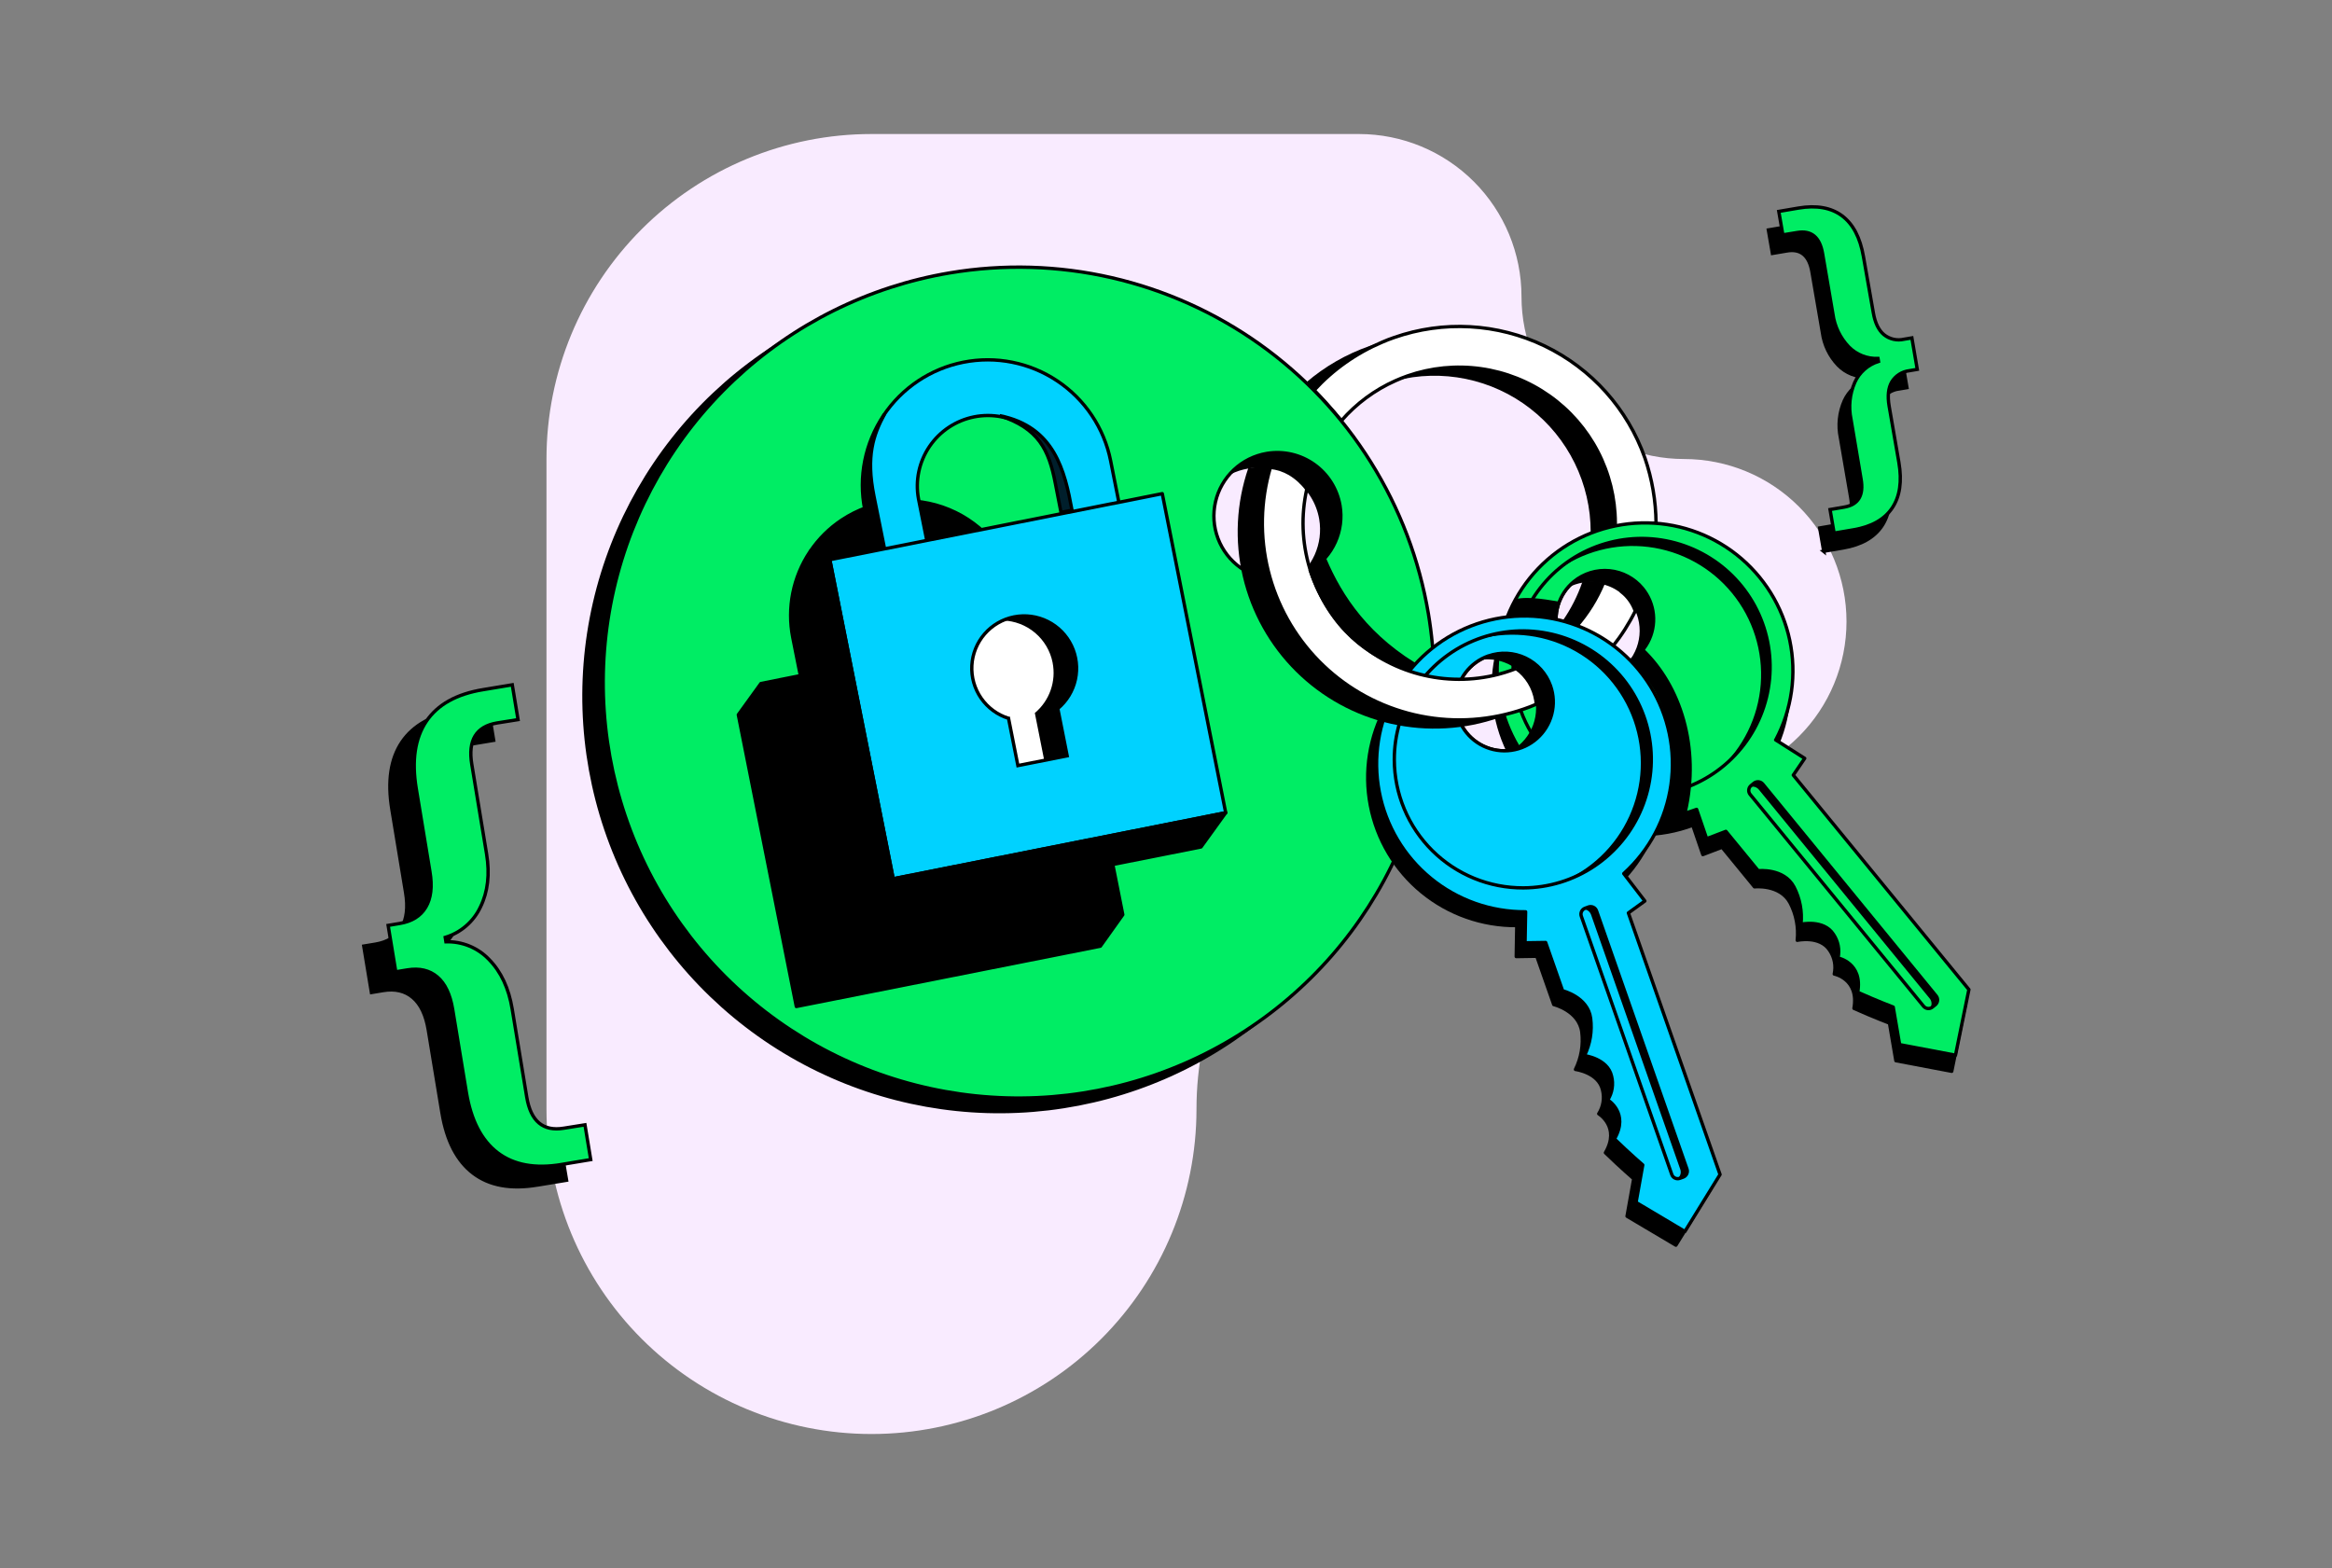
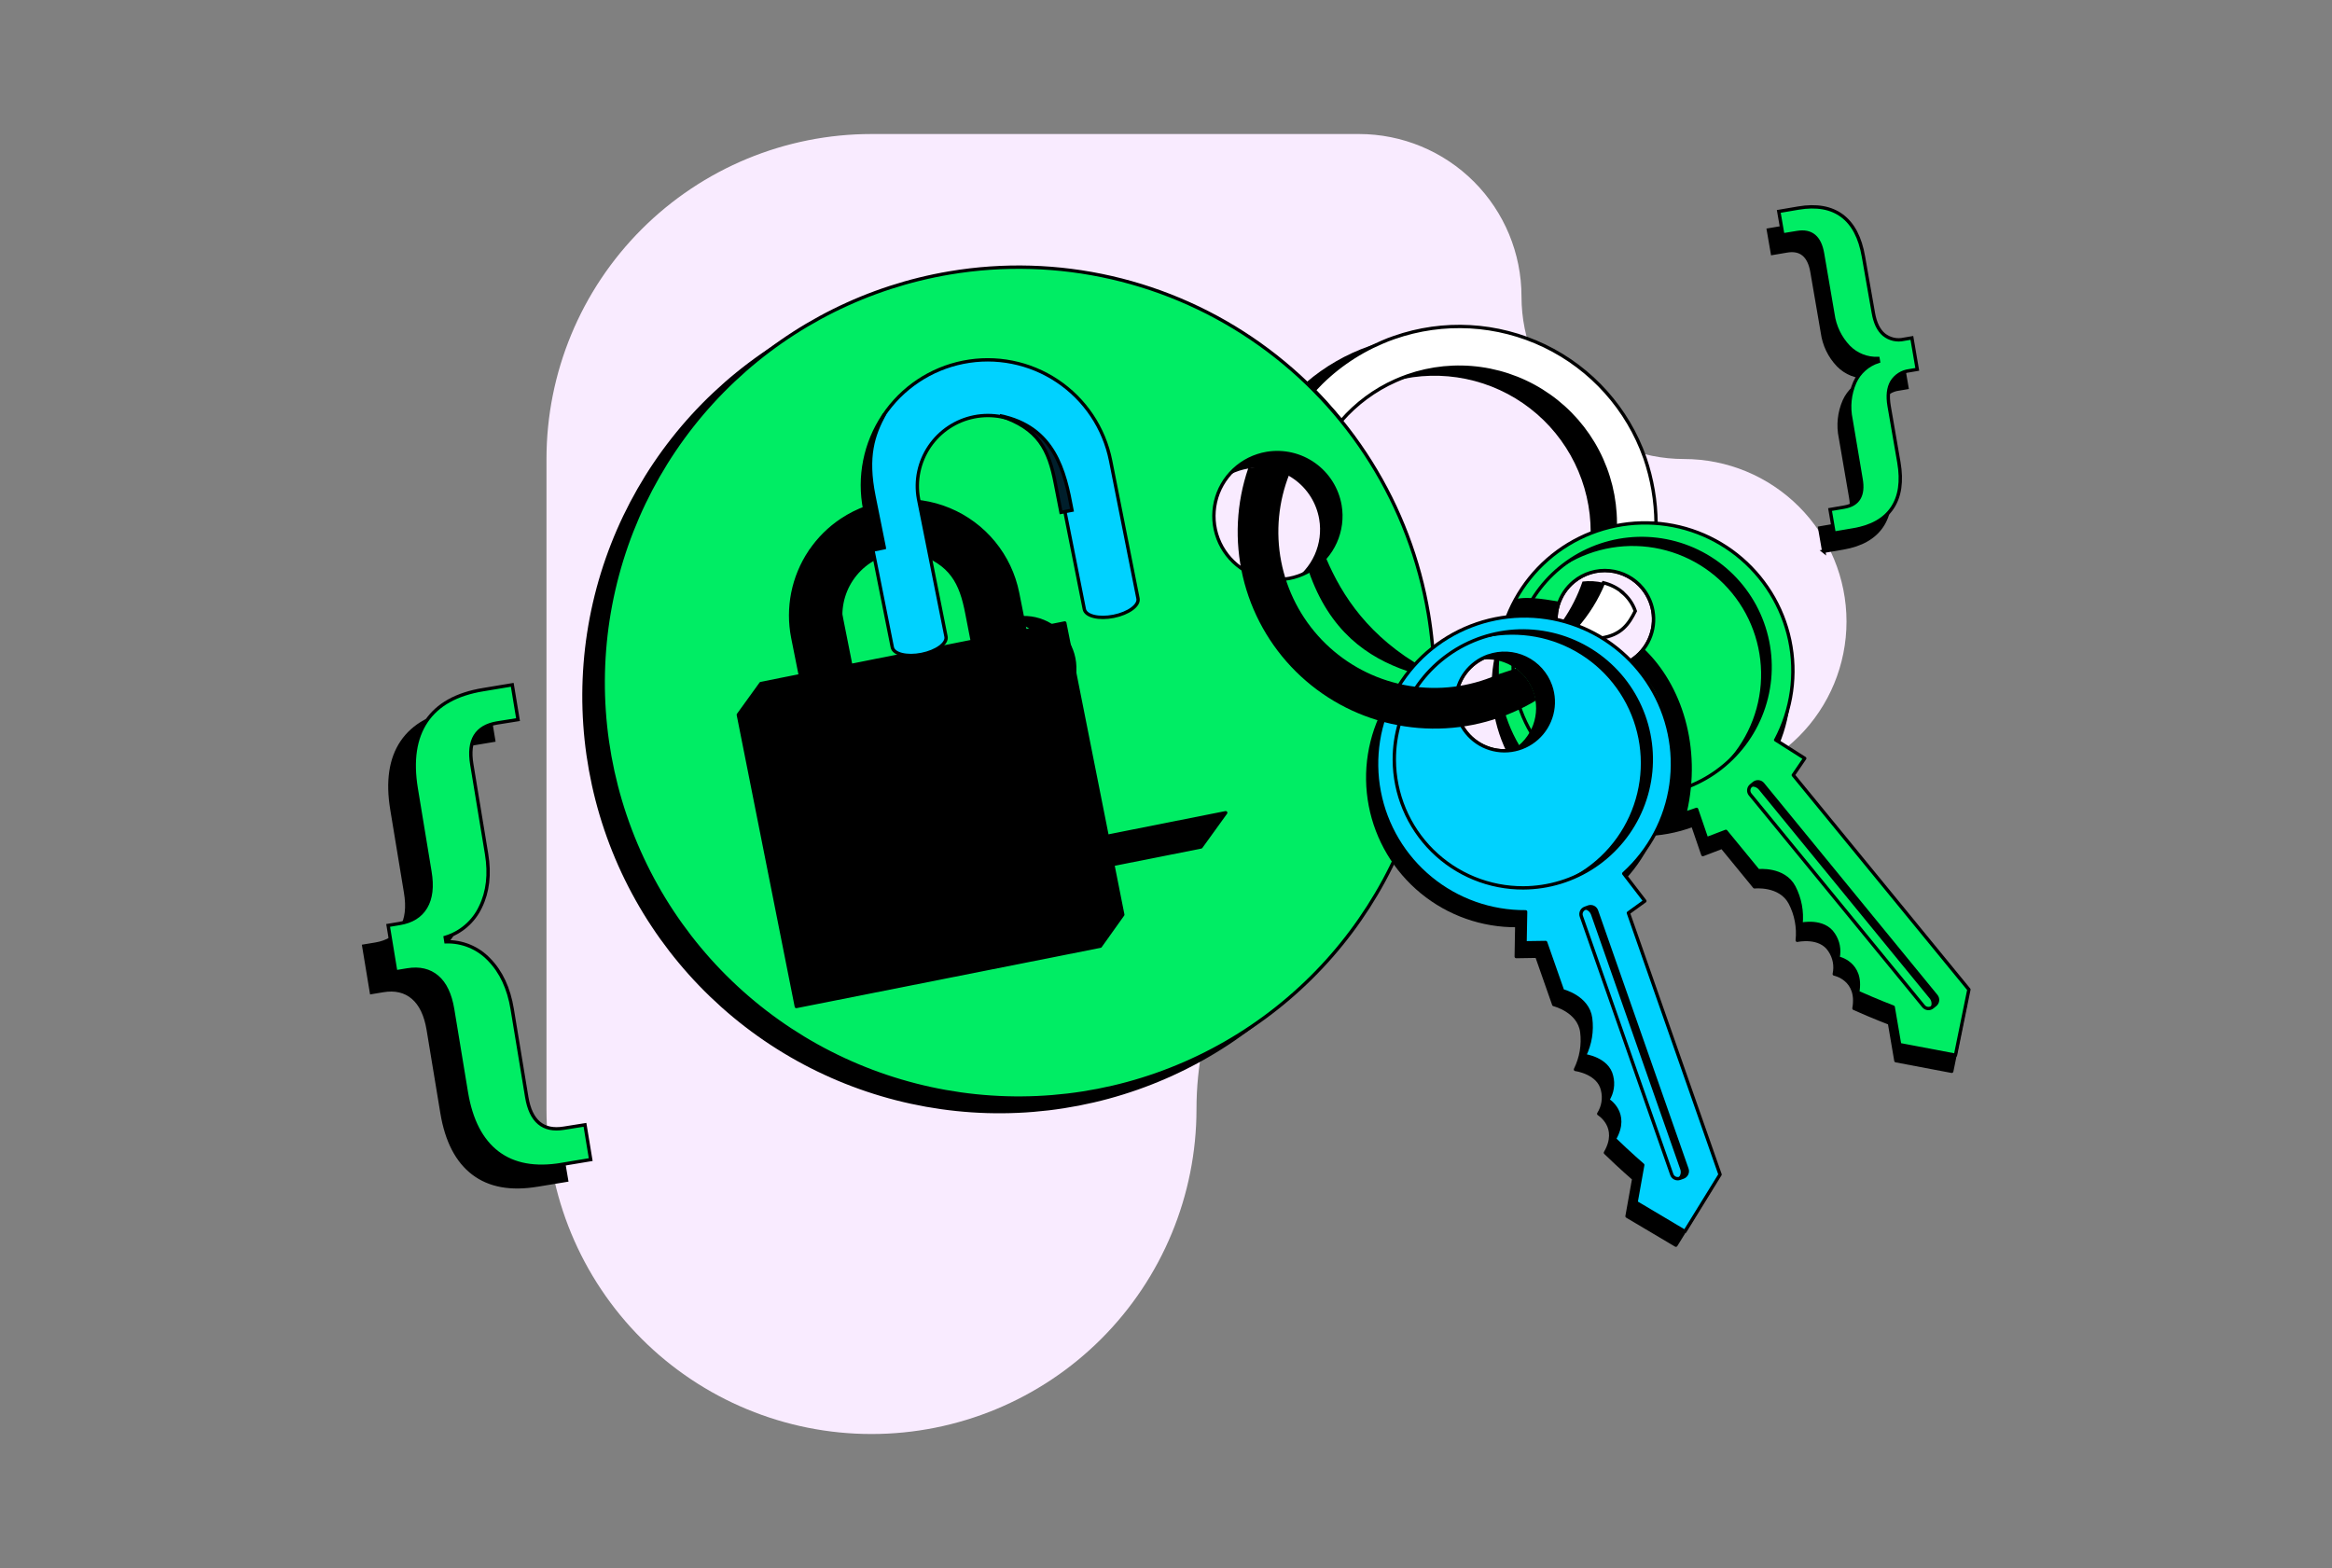
<svg xmlns="http://www.w3.org/2000/svg" width="696" height="468" viewBox="0 0 696 468" fill="none">
  <rect x="0" y="0" width="696" height="468" fill="#808080" stroke="none" />
  <g clip-path="url(#clip0_34_26740)">
    <path d="M260.1 40H405.6C418.461 40.005 430.794 45.117 439.889 54.211C448.983 63.306 454.095 75.639 454.1 88.5C454.105 101.361 459.217 113.694 468.311 122.789C477.406 131.883 489.739 136.995 502.6 137C515.463 137 527.799 142.11 536.895 151.205C545.99 160.301 551.1 172.637 551.1 185.5C551.1 198.363 545.99 210.699 536.895 219.795C527.799 228.89 515.463 234 502.6 234H454.1C428.374 234 403.702 244.22 385.511 262.411C367.32 280.602 357.1 305.274 357.1 331C357.1 356.726 346.88 381.398 328.689 399.589C310.498 417.78 285.826 428 260.1 428C234.374 428 209.702 417.78 191.511 399.589C173.32 381.398 163.1 356.726 163.1 331V137C163.1 111.274 173.32 86.602 191.511 68.411C209.702 50.22 234.374 40 260.1 40V40Z" fill="#F9EBFF" />
    <path d="M486.81 155.76C485.219 155.979 483.64 156.28 482.08 156.66C479.94 157.18 477.51 157.86 474.75 158.8C474.754 151.678 473.128 144.65 469.994 138.254C466.861 131.859 462.304 126.266 456.673 121.905C451.043 117.544 444.488 114.531 437.512 113.097C430.536 111.662 423.324 111.845 416.43 113.63C415.19 113.95 413.95 114.33 412.72 114.77C407.413 116.612 402.483 119.4 398.17 123C396.66 121.25 394.51 118.83 392.17 116.43C391.42 115.65 390.65 114.88 389.85 114.14C395.403 109.376 401.8 105.695 408.71 103.29C409.95 102.85 411.18 102.46 412.43 102.13C426.792 98.139 442.135 99.76 455.347 106.662C468.559 113.564 478.652 125.232 483.58 139.3C485.449 144.595 486.54 150.132 486.82 155.74L486.81 155.76Z" fill="black" />
    <path d="M482.1 157.32C482.1 157.11 482.1 156.23 482.1 156.02C482.069 148.592 480.264 141.279 476.835 134.69C473.407 128.1 468.453 122.426 462.388 118.138C456.322 113.85 449.32 111.073 441.965 110.039C434.609 109.004 427.113 109.742 420.1 112.19C418.86 112.62 417.66 113.11 416.48 113.63C410.293 116.385 404.784 120.46 400.34 125.57C400.17 125.36 399.34 124.4 398.21 123.03C396.7 121.28 394.56 118.86 392.21 116.46C397.857 110.294 404.763 105.414 412.46 102.15C413.63 101.64 414.85 101.15 416.08 100.74C430.782 95.59 446.928 96.49 460.968 103.24C475.007 109.991 485.792 122.041 490.95 136.74C493.084 142.985 494.201 149.531 494.26 156.13C494.26 156.13 483.83 156.9 482.1 157.32Z" fill="white" stroke="black" stroke-linecap="round" stroke-linejoin="round" />
    <path d="M420.57 187.21C424.636 211.393 421.441 236.238 411.389 258.605C401.336 280.972 384.877 299.856 364.094 312.87C343.31 325.884 319.134 332.443 294.622 331.718C270.111 330.994 246.365 323.018 226.386 308.799C206.407 294.579 191.093 274.756 182.379 251.834C173.666 228.912 171.944 203.922 177.432 180.022C182.92 156.121 195.371 134.385 213.211 117.561C231.051 100.736 253.48 89.579 277.66 85.5C293.722 82.79 310.161 83.272 326.038 86.918C341.914 90.563 356.916 97.301 370.188 106.746C383.459 116.192 394.739 128.159 403.384 141.966C412.029 155.772 417.869 171.146 420.57 187.21V187.21ZM372.38 139.36C368.685 139.984 365.257 141.689 362.531 144.26C359.804 146.832 357.902 150.154 357.063 153.806C356.225 157.459 356.488 161.278 357.82 164.781C359.152 168.284 361.493 171.314 364.547 173.486C367.6 175.659 371.229 176.877 374.975 176.988C378.721 177.098 382.416 176.095 385.592 174.106C388.768 172.116 391.283 169.23 392.819 165.811C394.355 162.393 394.842 158.596 394.22 154.9C393.807 152.445 392.914 150.096 391.593 147.987C390.271 145.877 388.547 144.049 386.519 142.606C384.491 141.163 382.199 140.133 379.773 139.576C377.346 139.019 374.834 138.946 372.38 139.36V139.36Z" fill="black" stroke="black" stroke-miterlimit="10" />
    <path d="M426.31 183.18C430.374 207.363 427.178 232.207 417.123 254.573C407.069 276.939 390.61 295.822 369.825 308.834C349.041 321.847 324.865 328.404 300.354 327.678C275.843 326.952 252.097 318.975 232.12 304.755C212.142 290.536 196.828 270.712 188.116 247.79C179.403 224.868 177.683 199.878 183.171 175.978C188.66 152.079 201.111 130.343 218.952 113.519C236.792 96.695 259.22 85.539 283.4 81.46C299.463 78.75 315.903 79.233 331.78 82.879C347.656 86.525 362.659 93.264 375.931 102.71C389.202 112.156 400.482 124.125 409.127 137.933C417.771 151.74 423.61 167.115 426.31 183.18V183.18ZM378.1 135.33C374.404 135.952 370.975 137.656 368.247 140.226C365.519 142.797 363.615 146.118 362.775 149.771C361.935 153.424 362.197 157.244 363.529 160.748C364.86 164.251 367.2 167.282 370.254 169.455C373.307 171.629 376.937 172.848 380.683 172.959C384.43 173.07 388.125 172.067 391.301 170.078C394.478 168.089 396.993 165.202 398.529 161.783C400.065 158.364 400.553 154.566 399.93 150.87C399.083 145.921 396.311 141.508 392.221 138.596C388.13 135.685 383.054 134.51 378.1 135.33V135.33Z" fill="#00ED64" stroke="black" stroke-miterlimit="10" />
    <path d="M317.79 185.93L305.96 188.29L303.71 177C302.613 171.485 300.173 166.327 296.606 161.98C293.039 157.633 288.456 154.233 283.261 152.081C278.067 149.928 272.422 149.089 266.826 149.638C261.231 150.188 255.856 152.108 251.18 155.23C247.5 157.684 244.334 160.833 241.86 164.5C241.86 164.42 241.94 164.34 241.98 164.26C241.92 164.36 241.88 164.45 241.83 164.54L241.74 164.66C236.7 172.197 234.859 181.426 236.62 190.32L238.88 201.65L227.1 204L220.36 213.33L237.67 300.4L328.4 282.4L335.1 273L317.79 185.93ZM276.89 165.58C275.765 165.191 274.616 164.877 273.45 164.64C274.624 164.844 275.776 165.159 276.89 165.58V165.58ZM251.28 187.37C250.788 184.89 250.789 182.337 251.284 179.858C251.778 177.378 252.756 175.02 254.162 172.919C255.568 170.817 257.374 169.013 259.478 167.61C261.581 166.207 263.94 165.232 266.42 164.74C268.728 164.277 271.101 164.246 273.42 164.65C283.97 168.1 286.82 173.87 288.59 183.11C289.29 186.79 290.13 191.03 290.13 191.03L291.23 190.81L291.3 191.2L253.53 198.7L251.28 187.37Z" fill="black" stroke="black" stroke-linejoin="round" />
    <path d="M478.54 173.94C476.503 173.44 474.392 173.315 472.31 173.57C470.882 177.778 468.861 181.761 466.31 185.4C467.76 185.89 469.11 186.4 470.47 186.9C472.928 187.871 475.3 189.049 477.56 190.42C480.325 186.135 482.523 181.51 484.1 176.66C482.472 175.351 480.572 174.422 478.54 173.94V173.94Z" fill="black" />
-     <path d="M484.1 176.66C482.479 175.357 480.591 174.428 478.57 173.94C476.621 178.687 473.901 183.08 470.52 186.94C472.985 187.903 475.361 189.081 477.62 190.46C478.78 191.15 480.01 191.95 481.37 192.89C483.965 189.629 486.207 186.103 488.06 182.37C487.284 180.143 485.898 178.178 484.06 176.7L484.1 176.66Z" fill="white" stroke="black" stroke-miterlimit="10" />
+     <path d="M484.1 176.66C482.479 175.357 480.591 174.428 478.57 173.94C476.621 178.687 473.901 183.08 470.52 186.94C472.985 187.903 475.361 189.081 477.62 190.46C483.965 189.629 486.207 186.103 488.06 182.37C487.284 180.143 485.898 178.178 484.06 176.7L484.1 176.66Z" fill="white" stroke="black" stroke-miterlimit="10" />
    <path d="M528.82 225.58L534.1 236.13L586.51 300.13L582.51 319.74L565.84 316.58L563.93 305.37C563.93 305.37 559.28 303.62 553.33 300.96C554.9 292.15 547.45 290.71 547.45 290.71C547.718 289.503 547.735 288.254 547.501 287.039C547.267 285.825 546.787 284.672 546.09 283.65C543.18 279.12 536.4 280.65 536.4 280.65C536.808 276.814 536.078 272.943 534.3 269.52C531.3 263.83 523.64 264.69 523.64 264.69L513.96 252.87L508.22 255.06L505.22 246.31C495.548 249.907 484.921 250.002 475.186 246.578C465.451 243.153 457.224 236.426 451.934 227.566C446.644 218.705 444.625 208.271 446.23 198.077C447.834 187.883 452.959 178.573 460.715 171.765C468.471 164.958 478.367 161.083 488.683 160.814C498.999 160.545 509.083 163.899 517.183 170.293C525.283 176.687 530.886 185.717 533.02 195.814C535.153 205.911 533.681 216.436 528.86 225.56L528.82 225.58ZM469.71 173.58C467.487 175.409 465.855 177.857 465.023 180.613C464.19 183.37 464.193 186.311 465.032 189.065C465.871 191.82 467.508 194.264 469.735 196.088C471.963 197.912 474.681 199.035 477.547 199.315C480.413 199.595 483.297 199.018 485.835 197.659C488.373 196.299 490.451 194.218 491.807 191.677C493.162 189.137 493.734 186.252 493.45 183.387C493.165 180.521 492.038 177.805 490.21 175.58C487.754 172.599 484.216 170.715 480.372 170.342C476.528 169.969 472.693 171.137 469.71 173.59V173.58Z" fill="black" stroke="black" stroke-linejoin="round" />
    <path d="M529.95 220.83L538.63 226.34L535.22 231.34L587.63 295.34L583.63 314.94L566.96 311.78L565.04 300.58C565.04 300.58 560.39 298.82 554.44 296.16C556.01 287.35 548.56 285.92 548.56 285.92C548.827 284.711 548.845 283.46 548.611 282.245C548.377 281.029 547.897 279.874 547.2 278.85C544.3 274.33 537.52 275.85 537.52 275.85C537.922 272.014 537.188 268.144 535.41 264.72C532.41 259.03 524.75 259.89 524.75 259.89L515.1 248.13L509.36 250.32L506.36 241.57C496.688 245.169 486.06 245.265 476.324 241.841C466.588 238.418 458.36 231.691 453.069 222.83C447.778 213.969 445.76 203.535 447.364 193.34C448.968 183.145 454.094 173.834 461.85 167.027C469.607 160.219 479.503 156.344 489.82 156.076C500.137 155.808 510.221 159.163 518.321 165.558C526.421 171.954 532.023 180.986 534.155 191.083C536.287 201.181 534.813 211.706 529.99 220.83H529.95ZM469.72 173.59C467.497 175.419 465.865 177.867 465.033 180.623C464.2 183.38 464.203 186.321 465.042 189.075C465.881 191.83 467.518 194.274 469.745 196.098C471.973 197.922 474.691 199.045 477.557 199.325C480.423 199.605 483.307 199.028 485.845 197.669C488.383 196.309 490.461 194.228 491.817 191.687C493.172 189.147 493.744 186.262 493.46 183.397C493.175 180.531 492.048 177.815 490.22 175.59C487.766 172.608 484.228 170.722 480.384 170.347C476.54 169.972 472.704 171.138 469.72 173.59V173.59Z" fill="#00ED64" stroke="black" stroke-linejoin="round" />
    <path d="M519.63 174.77C522.827 178.667 525.223 183.156 526.683 187.981C528.143 192.805 528.637 197.87 528.137 202.886C527.638 207.901 526.154 212.769 523.771 217.211C521.388 221.652 518.153 225.58 514.25 228.77C513.81 229.13 513.36 229.49 512.91 229.82C520.244 223.224 524.754 214.056 525.504 204.222C526.253 194.387 523.185 184.641 516.936 177.01C510.688 169.379 501.739 164.448 491.95 163.243C482.16 162.039 472.283 164.652 464.37 170.54C464.79 170.16 465.21 169.79 465.66 169.43C473.535 162.984 483.648 159.93 493.774 160.939C503.9 161.948 513.211 166.937 519.66 174.81L519.63 174.77Z" fill="black" />
-     <path d="M490.22 175.63C492.663 178.62 493.819 182.457 493.435 186.299C493.051 190.141 491.157 193.673 488.17 196.12C487.48 196.69 486.736 197.192 485.95 197.62C488.136 195.019 489.344 191.737 489.366 188.34C489.388 184.943 488.222 181.645 486.07 179.017C483.919 176.388 480.916 174.594 477.582 173.945C474.247 173.295 470.791 173.831 467.81 175.46C468.388 174.777 469.028 174.147 469.72 173.58C472.712 171.136 476.551 169.98 480.394 170.364C484.238 170.749 487.772 172.642 490.22 175.63V175.63Z" fill="black" />
    <path d="M526.44 234.43L577.44 296.78C577.642 297.026 577.793 297.309 577.886 297.614C577.978 297.919 578.009 298.239 577.978 298.555C577.946 298.872 577.852 299.18 577.702 299.46C577.551 299.741 577.347 299.989 577.1 300.19C576.84 300.405 576.536 300.562 576.21 300.65C576.428 300.231 576.518 299.757 576.468 299.288C576.418 298.818 576.231 298.374 575.93 298.01L524.93 235.66C524.52 235.162 523.931 234.846 523.29 234.78C522.987 234.75 522.681 234.78 522.39 234.87C522.541 234.57 522.752 234.305 523.01 234.09C523.506 233.684 524.142 233.489 524.78 233.55C525.42 233.619 526.008 233.935 526.42 234.43H526.44Z" fill="black" />
    <path d="M523.46 233.77L522.61 234.47C522.225 234.785 521.98 235.239 521.93 235.734C521.879 236.229 522.027 236.724 522.34 237.11L574.1 300.32C574.256 300.511 574.448 300.669 574.665 300.786C574.882 300.903 575.121 300.975 575.366 300.999C575.611 301.023 575.859 300.999 576.095 300.927C576.331 300.855 576.55 300.737 576.74 300.58L577.59 299.89C577.975 299.575 578.22 299.121 578.27 298.626C578.321 298.131 578.173 297.636 577.86 297.25L526.1 234C525.779 233.621 525.322 233.384 524.827 233.341C524.333 233.298 523.841 233.452 523.46 233.77V233.77Z" stroke="black" stroke-miterlimit="10" />
    <path d="M490.1 237.41C497.684 237.38 505.09 235.102 511.38 230.864C517.669 226.626 522.561 220.618 525.437 213.6C528.312 206.581 529.042 198.868 527.534 191.435C526.026 184.002 522.348 177.183 516.965 171.84C511.581 166.498 504.735 162.871 497.291 161.419C489.846 159.968 482.139 160.756 475.142 163.684C468.146 166.613 462.175 171.55 457.985 177.872C453.794 184.193 451.572 191.616 451.6 199.2C451.642 209.371 455.721 219.109 462.941 226.274C470.16 233.439 479.929 237.444 490.1 237.41V237.41Z" stroke="black" stroke-miterlimit="10" />
    <path d="M481.96 264.85L483.32 276.57L510.67 354.64L500.18 371.64L485.6 363L487.6 351.82C487.6 351.82 483.83 348.59 479.15 344.05C483.64 336.31 477.15 332.42 477.15 332.42C477.814 331.375 478.257 330.205 478.453 328.982C478.649 327.76 478.594 326.51 478.29 325.31C477.1 320.07 470.21 319.19 470.21 319.19C471.923 315.726 472.58 311.835 472.1 308C471.25 301.64 463.73 299.82 463.73 299.82L458.67 285.4L452.53 285.5L452.69 276.25C442.368 276.328 432.344 272.786 424.362 266.24C416.38 259.695 410.944 250.559 408.999 240.421C407.054 230.284 408.722 219.785 413.714 210.749C418.707 201.714 426.707 194.714 436.325 190.965C445.943 187.217 456.57 186.957 466.36 190.23C476.15 193.504 484.483 200.105 489.911 208.885C495.339 217.665 497.519 228.07 496.072 238.29C494.625 248.511 489.642 257.902 481.99 264.83L481.96 264.85ZM444.2 195.79C441.481 196.743 439.105 198.482 437.374 200.785C435.642 203.089 434.633 205.854 434.473 208.731C434.313 211.608 435.01 214.468 436.475 216.949C437.941 219.43 440.109 221.421 442.706 222.67C445.303 223.919 448.212 224.37 451.065 223.965C453.918 223.561 456.587 222.32 458.735 220.398C460.882 218.477 462.412 215.962 463.13 213.171C463.849 210.38 463.723 207.439 462.77 204.72C462.137 202.914 461.155 201.251 459.879 199.825C458.603 198.399 457.059 197.238 455.335 196.409C453.61 195.58 451.739 195.098 449.829 194.992C447.918 194.886 446.006 195.157 444.2 195.79V195.79Z" fill="black" stroke="black" stroke-linejoin="round" />
    <path d="M484.65 260.77L490.92 268.92L486 272.48L513.36 350.55L502.87 367.55L488.29 358.88L490.29 347.7C490.29 347.7 486.52 344.47 481.84 339.94C486.32 332.19 479.84 328.3 479.84 328.3C480.506 327.256 480.952 326.086 481.148 324.863C481.344 323.64 481.287 322.39 480.98 321.19C479.8 315.95 472.9 315.07 472.9 315.07C474.596 311.604 475.233 307.716 474.73 303.89C473.89 297.53 466.36 295.71 466.36 295.71L461.31 281.3L455.16 281.39L455.33 272.14C445.007 272.217 434.983 268.675 427.001 262.128C419.019 255.582 413.584 246.445 411.639 236.307C409.695 226.168 411.365 215.669 416.359 206.634C421.352 197.599 429.354 190.6 438.973 186.853C448.593 183.105 459.221 182.847 469.01 186.124C478.8 189.4 487.132 196.003 492.558 204.785C497.984 213.567 500.162 223.973 498.711 234.194C497.261 244.415 492.275 253.804 484.62 260.73L484.65 260.77ZM444.2 195.77C441.481 196.723 439.105 198.462 437.374 200.765C435.642 203.069 434.633 205.834 434.473 208.711C434.313 211.588 435.01 214.448 436.475 216.929C437.941 219.411 440.109 221.401 442.706 222.65C445.303 223.899 448.212 224.35 451.065 223.945C453.918 223.541 456.587 222.3 458.735 220.378C460.882 218.457 462.412 215.942 463.13 213.151C463.849 210.361 463.723 207.419 462.77 204.7C461.488 201.057 458.811 198.072 455.329 196.401C451.847 194.731 447.844 194.511 444.2 195.79V195.77Z" fill="#00D2FF" stroke="black" stroke-linejoin="round" />
    <path d="M490.7 214C492.366 218.753 493.08 223.787 492.8 228.815C492.52 233.843 491.252 238.767 489.069 243.305C486.886 247.844 483.83 251.907 480.076 255.264C476.322 258.621 471.943 261.206 467.19 262.87C466.65 263.06 466.11 263.23 465.57 263.39C474.756 259.729 482.173 252.661 486.271 243.66C490.368 234.66 490.83 224.425 487.559 215.093C484.288 205.76 477.538 198.053 468.718 193.58C459.899 189.107 449.692 188.215 440.23 191.09C440.76 190.88 441.28 190.69 441.82 190.5C446.573 188.834 451.607 188.119 456.635 188.399C461.664 188.678 466.588 189.944 471.127 192.127C475.666 194.309 479.731 197.364 483.089 201.117C486.447 204.87 489.034 209.248 490.7 214V214Z" fill="black" />
    <path d="M462.77 204.72C463.47 206.74 463.719 208.889 463.498 211.015C463.277 213.142 462.592 215.194 461.492 217.027C460.391 218.86 458.902 220.429 457.129 221.623C455.356 222.818 453.342 223.609 451.23 223.94C454.155 222.235 456.394 219.564 457.564 216.387C458.733 213.211 458.76 209.726 457.64 206.531C456.519 203.336 454.322 200.632 451.424 198.881C448.526 197.131 445.109 196.445 441.76 196.94C442.542 196.504 443.358 196.133 444.2 195.83C447.842 194.552 451.841 194.771 455.322 196.437C458.803 198.104 461.482 201.082 462.77 204.72V204.72Z" fill="black" />
    <path d="M476.69 272.36L503.35 348.36C503.561 348.969 503.523 349.636 503.244 350.217C502.965 350.798 502.467 351.245 501.86 351.46C501.54 351.575 501.199 351.62 500.86 351.59C501.204 351.268 501.447 350.852 501.559 350.394C501.671 349.936 501.647 349.455 501.49 349.01L474.86 273C474.647 272.391 474.201 271.891 473.62 271.61C473.347 271.479 473.052 271.401 472.75 271.38C472.995 271.154 473.285 270.98 473.6 270.87C473.9 270.764 474.217 270.718 474.535 270.735C474.853 270.752 475.163 270.832 475.45 270.97C475.74 271.106 475.999 271.3 476.212 271.539C476.425 271.778 476.587 272.057 476.69 272.36V272.36Z" fill="black" />
    <path d="M474.1 270.7L473.1 271.07C472.632 271.233 472.248 271.576 472.032 272.022C471.817 272.468 471.787 272.982 471.95 273.45L498.95 350.54C499.031 350.773 499.157 350.987 499.321 351.171C499.485 351.355 499.684 351.505 499.906 351.612C500.128 351.719 500.369 351.781 500.615 351.794C500.861 351.808 501.108 351.772 501.34 351.69L502.34 351.33C502.809 351.165 503.193 350.82 503.408 350.372C503.624 349.924 503.653 349.409 503.49 348.94L476.49 271.85C476.409 271.617 476.283 271.403 476.119 271.219C475.955 271.035 475.756 270.885 475.534 270.778C475.312 270.671 475.071 270.609 474.825 270.596C474.579 270.582 474.332 270.618 474.1 270.7Z" stroke="black" stroke-miterlimit="10" />
    <path d="M454.64 265C462.225 264.97 469.631 262.692 475.921 258.453C482.211 254.215 487.103 248.206 489.978 241.187C492.853 234.169 493.582 226.455 492.073 219.021C490.564 211.588 486.885 204.769 481.501 199.427C476.117 194.085 469.269 190.459 461.824 189.008C454.379 187.558 446.672 188.347 439.675 191.277C432.679 194.207 426.709 199.146 422.52 205.469C418.331 211.792 416.11 219.215 416.14 226.8C416.16 231.836 417.171 236.819 419.117 241.465C421.062 246.11 423.903 250.327 427.478 253.874C431.054 257.421 435.292 260.229 439.953 262.138C444.613 264.047 449.604 265.02 454.64 265Z" stroke="black" stroke-miterlimit="10" />
    <path d="M452.53 199.53C455.668 201.814 457.775 205.248 458.39 209.08C456.078 210.472 453.668 211.695 451.18 212.74C450 213.26 448.8 213.74 447.55 214.16C437.149 217.806 425.932 218.451 415.181 216.022C404.43 213.594 394.58 208.189 386.756 200.425C378.932 192.662 373.451 182.854 370.939 172.123C368.427 161.391 368.985 150.169 372.55 139.74C374.724 139.352 376.942 139.264 379.14 139.48C381.164 139.699 383.119 140.339 384.88 141.36C381.547 149.669 380.678 158.763 382.376 167.553C384.075 176.343 388.269 184.458 394.457 190.928C400.645 197.398 408.566 201.949 417.272 204.036C425.978 206.124 435.101 205.66 443.55 202.7C444.78 202.27 445.98 201.79 447.16 201.26L452.53 199.51V199.53Z" fill="black" />
-     <path d="M452.53 199.53C455.668 201.814 457.775 205.247 458.39 209.08C458.453 209.444 458.493 209.811 458.51 210.18C457.33 210.7 456.11 211.18 454.88 211.59C453.65 212 452.42 212.42 451.17 212.74C441.07 215.539 430.405 215.584 420.282 212.87C410.159 210.157 400.946 204.784 393.6 197.309C386.253 189.834 381.041 180.53 378.504 170.361C375.966 160.192 376.196 149.53 379.17 139.48C381.194 139.697 383.15 140.338 384.91 141.36C386.894 142.554 388.629 144.119 390.02 145.97C388.279 153.761 388.567 161.868 390.858 169.515C393.15 177.162 397.366 184.093 403.105 189.642C408.843 195.192 415.911 199.175 423.63 201.209C431.349 203.243 439.462 203.261 447.19 201.26C448.43 200.94 449.67 200.56 450.92 200.12C451.48 199.94 452.04 199.73 452.57 199.51L452.53 199.53Z" fill="white" stroke="black" stroke-miterlimit="10" />
    <path d="M452.19 178.82C456.61 177.82 462.99 179.24 465.37 179.58C465.24 179.92 464.17 184.8 464.17 184.8C464.17 184.8 455.12 183.05 449.71 184.11C449.89 183.66 452.19 178.82 452.19 178.82Z" fill="black" />
    <path d="M490.64 193.63C501.93 204.39 507.95 222.99 503.43 242.54C503.04 242.65 496.16 244.03 496.16 244.03C496.16 244.03 501.49 234.31 498.11 218.03C495.84 207.1 491.11 201.64 488.28 199.24C487.541 198.679 486.948 197.948 486.55 197.11L490.63 193.62L490.64 193.63Z" fill="black" />
    <path d="M160.39 353.69C152.45 355.023 146.067 353.857 141.24 350.19C136.413 346.523 133.307 340.523 131.92 332.19L127.83 307.43C127.1 302.95 125.56 299.73 123.23 297.74C120.9 295.75 117.92 295.05 114.32 295.65L110.86 296.23L108.57 282.37L112.03 281.8C115.64 281.2 118.24 279.59 119.8 276.96C121.36 274.33 121.8 270.78 121.04 266.3L116.96 241.55C115.58 233.177 116.58 226.487 119.96 221.48C123.34 216.473 129.007 213.313 136.96 212L145.62 210.57L147.34 220.96L141.1 222C134.893 223.027 132.383 227.147 133.57 234.36L137.98 261C138.98 267.06 138.37 272.35 136.15 276.87C135.139 279.045 133.68 280.983 131.869 282.556C130.058 284.129 127.935 285.303 125.64 286L125.85 287.3C128.253 287.225 130.644 287.661 132.866 288.578C135.087 289.495 137.09 290.872 138.74 292.62C142.313 296.26 144.613 301.183 145.64 307.39L149.98 333.66C151.167 340.867 154.863 343.96 161.07 342.94L167.35 341.94L169.1 352.26L160.44 353.69H160.39Z" fill="black" stroke="black" stroke-miterlimit="10" />
    <path d="M167.66 347.55C159.72 348.883 153.337 347.717 148.51 344.05C143.683 340.383 140.577 334.383 139.19 326.05L135.1 301.25C134.36 296.777 132.827 293.55 130.5 291.57C128.173 289.59 125.203 288.893 121.59 289.48L118.12 290.05L115.84 276.2L119.3 275.62C122.91 275.02 125.5 273.42 127.07 270.78C128.64 268.14 129.07 264.6 128.31 260.13L124.23 235.37C122.85 227.01 123.85 220.32 127.23 215.3C130.61 210.28 136.277 207.123 144.23 205.83L152.89 204.39L154.61 214.78L148.34 215.78C142.127 216.813 139.617 220.93 140.81 228.13L145.22 254.85C146.22 260.9 145.61 266.2 143.39 270.71C142.372 272.874 140.91 274.8 139.099 276.362C137.289 277.925 135.17 279.089 132.88 279.78L133.09 281.09C135.492 281.014 137.882 281.448 140.104 282.363C142.326 283.278 144.329 284.654 145.98 286.4C149.55 290.03 151.85 294.97 152.87 301.17L157.21 327.44C158.403 334.66 162.103 337.753 168.31 336.72L174.59 335.72L176.3 346.1L167.64 347.54L167.66 347.55Z" fill="#00ED64" stroke="black" stroke-miterlimit="10" />
    <path d="M544.31 164.58L543.1 157.58L547.35 156.85C551.55 156.13 553.217 153.327 552.35 148.44L549.29 130.64C548.514 126.944 548.912 123.098 550.43 119.64C551.1 118.154 552.078 116.827 553.298 115.746C554.519 114.666 555.954 113.856 557.51 113.37L557.36 112.49C555.739 112.556 554.122 112.28 552.615 111.68C551.108 111.081 549.743 110.171 548.61 109.01C546.046 106.339 544.4 102.92 543.91 99.25L540.8 81.16C539.97 76.27 537.44 74.16 533.24 74.91L528.99 75.63L527.78 68.63L533.65 67.63C539.03 66.71 543.363 67.477 546.65 69.93C550 72.3 552.1 76.37 553.1 82L555.98 98.78C556.5 101.78 557.55 104 559.14 105.32C559.974 106.001 560.953 106.481 562.002 106.722C563.052 106.963 564.143 106.959 565.19 106.71L567.53 106.3L569.14 115.69L566.8 116.09C565.731 116.21 564.703 116.571 563.793 117.146C562.884 117.721 562.117 118.495 561.55 119.41C560.5 121.2 560.23 123.62 560.75 126.64L563.63 143.42C564.61 149.087 563.943 153.627 561.63 157.04C559.317 160.453 555.483 162.62 550.13 163.54L544.26 164.54L544.31 164.58Z" fill="black" stroke="black" stroke-miterlimit="10" />
    <path d="M547.4 159.08L546.19 152.08L550.44 151.35C554.64 150.63 556.307 147.827 555.44 142.94L552.44 125.14C551.661 121.445 552.056 117.599 553.57 114.14C554.241 112.655 555.219 111.328 556.439 110.248C557.66 109.167 559.095 108.357 560.65 107.87L560.5 106.99C558.879 107.055 557.263 106.779 555.755 106.179C554.248 105.58 552.883 104.67 551.75 103.51C549.195 100.832 547.55 97.417 547.05 93.75L543.95 75.65C543.11 70.77 540.587 68.687 536.38 69.4L532.1 70.1L530.89 63.1L536.76 62.1C542.14 61.193 546.473 61.96 549.76 64.4C553.047 66.84 555.18 70.907 556.16 76.6L559.1 93.32C559.62 96.36 560.673 98.543 562.26 99.87C563.089 100.542 564.06 101.016 565.1 101.255C566.14 101.494 567.221 101.492 568.26 101.25L570.61 100.85L572.22 110.24L569.87 110.64C568.801 110.76 567.773 111.121 566.863 111.696C565.954 112.271 565.187 113.045 564.62 113.96C563.573 115.753 563.307 118.163 563.82 121.19L566.73 138C567.703 143.66 567.037 148.2 564.73 151.62C562.423 155.04 558.59 157.207 553.23 158.12L547.36 159.12L547.4 159.08Z" fill="#00ED64" stroke="black" stroke-miterlimit="10" />
    <path d="M258.1 152.09C256.167 142.36 258.177 132.261 263.69 124.015C269.203 115.768 277.766 110.048 287.495 108.115C297.224 106.182 307.323 108.192 315.57 113.705C323.817 119.218 329.537 127.78 331.47 137.51L339.64 178.63C340.05 180.69 336.8 183.07 332.37 183.95C327.94 184.83 324.02 183.87 323.62 181.81L315.44 140.69C314.287 135.276 311.05 130.534 306.428 127.489C301.806 124.444 296.17 123.341 290.741 124.418C285.312 125.496 280.525 128.668 277.417 133.247C274.308 137.827 273.127 143.446 274.13 148.89L282.34 190C282.75 192.06 279.5 194.44 275.07 195.32C270.64 196.2 266.72 195.24 266.31 193.18L258.1 152.07V152.09Z" fill="#00D2FF" stroke="black" stroke-miterlimit="10" />
-     <path d="M247.66 167.05L346.89 147.34L365.82 242.57L266.58 262.28L247.66 167.05Z" fill="#00D2FF" stroke="black" stroke-linejoin="round" />
-     <path d="M301 214.39L303.8 228.5L318.5 225.58L315.7 211.47C318.366 209.242 320.215 206.19 320.954 202.795C321.694 199.4 321.282 195.856 319.783 192.721C318.284 189.587 315.785 187.04 312.678 185.484C309.572 183.928 306.035 183.45 302.627 184.127C299.219 184.803 296.134 186.595 293.857 189.22C291.581 191.845 290.243 195.153 290.055 198.622C289.868 202.092 290.841 205.525 292.821 208.38C294.801 211.235 297.675 213.35 300.99 214.39H301Z" fill="white" stroke="black" stroke-miterlimit="10" />
    <path d="M314.16 197.8C314.701 200.547 314.494 203.388 313.56 206.027C312.626 208.666 310.999 211.006 308.85 212.8L311.65 226.91L318.5 225.55L315.7 211.44C318.35 209.21 320.185 206.162 320.917 202.777C321.648 199.391 321.235 195.858 319.742 192.732C318.249 189.607 315.761 187.065 312.667 185.506C309.574 183.948 306.05 183.46 302.65 184.12C301.498 184.354 300.374 184.712 299.3 185.19C302.834 185.294 306.228 186.594 308.927 188.878C311.626 191.161 313.471 194.292 314.16 197.76V197.8Z" fill="black" />
    <path d="M263.93 163.46L260.83 148.06C258.43 136.13 260.63 129.84 263.98 123.6C256.45 137 257.3 146 258.1 150L260.93 164.09L263.93 163.48V163.46Z" fill="black" stroke="black" stroke-miterlimit="10" />
    <path d="M319.95 152.28C317.78 140.57 314.76 127.36 298.38 124.06C309.92 127.84 313.03 134.15 314.97 144.25C315.74 148.25 316.66 152.92 316.66 152.92L319.95 152.28Z" fill="#001F2C" stroke="black" stroke-miterlimit="10" />
    <path d="M365.82 242.57L358.45 252.78L259.21 272.48L266.58 262.28L365.82 242.57Z" fill="black" stroke="black" stroke-linejoin="round" />
    <path d="M247.66 167.05L266.58 262.28L259.21 272.48L240.29 177.25L247.66 167.05Z" fill="black" stroke="black" stroke-linejoin="round" />
    <path d="M394.5 164.8C398.9 175.9 406.24 188.37 421.97 198.18L420.05 199.78C408.49 195.78 397.22 188.19 391.05 170.25L394.52 164.8H394.5Z" fill="black" stroke="black" stroke-miterlimit="10" />
  </g>
  <defs>
    <clipPath id="clip0_34_26740">
      <rect width="480.13" height="388" fill="white" transform="translate(108 40)" />
    </clipPath>
  </defs>
</svg>